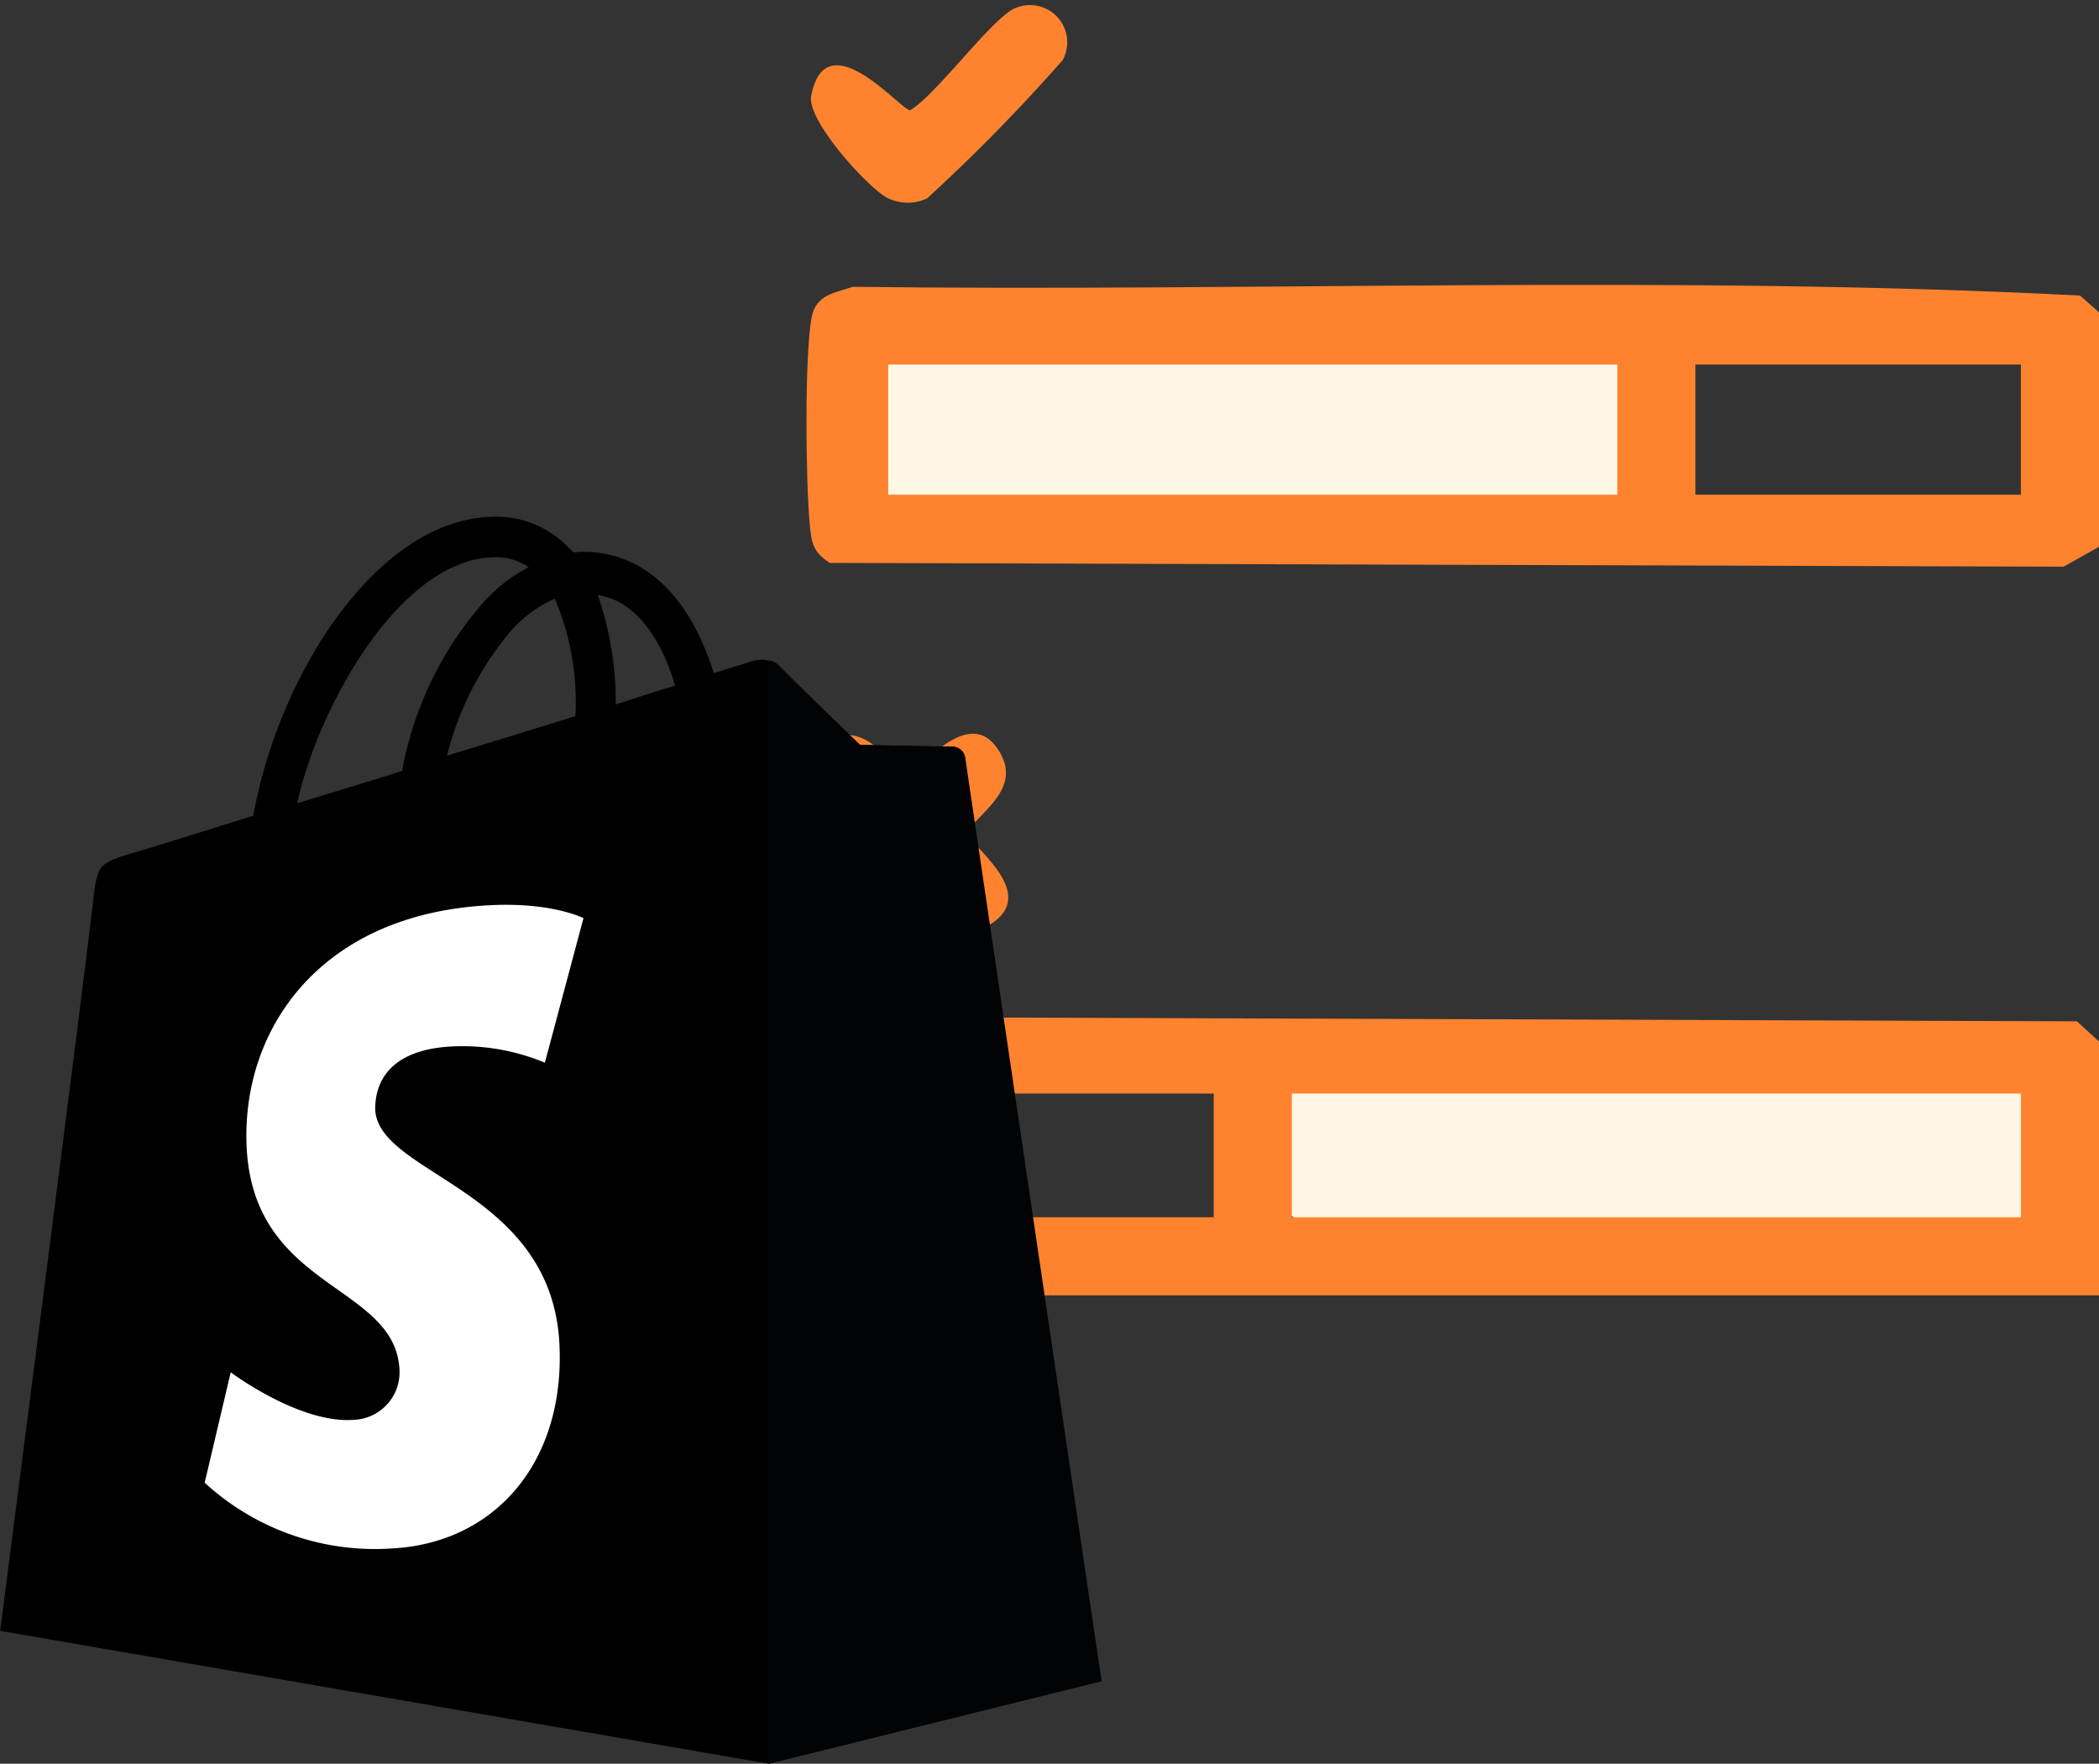
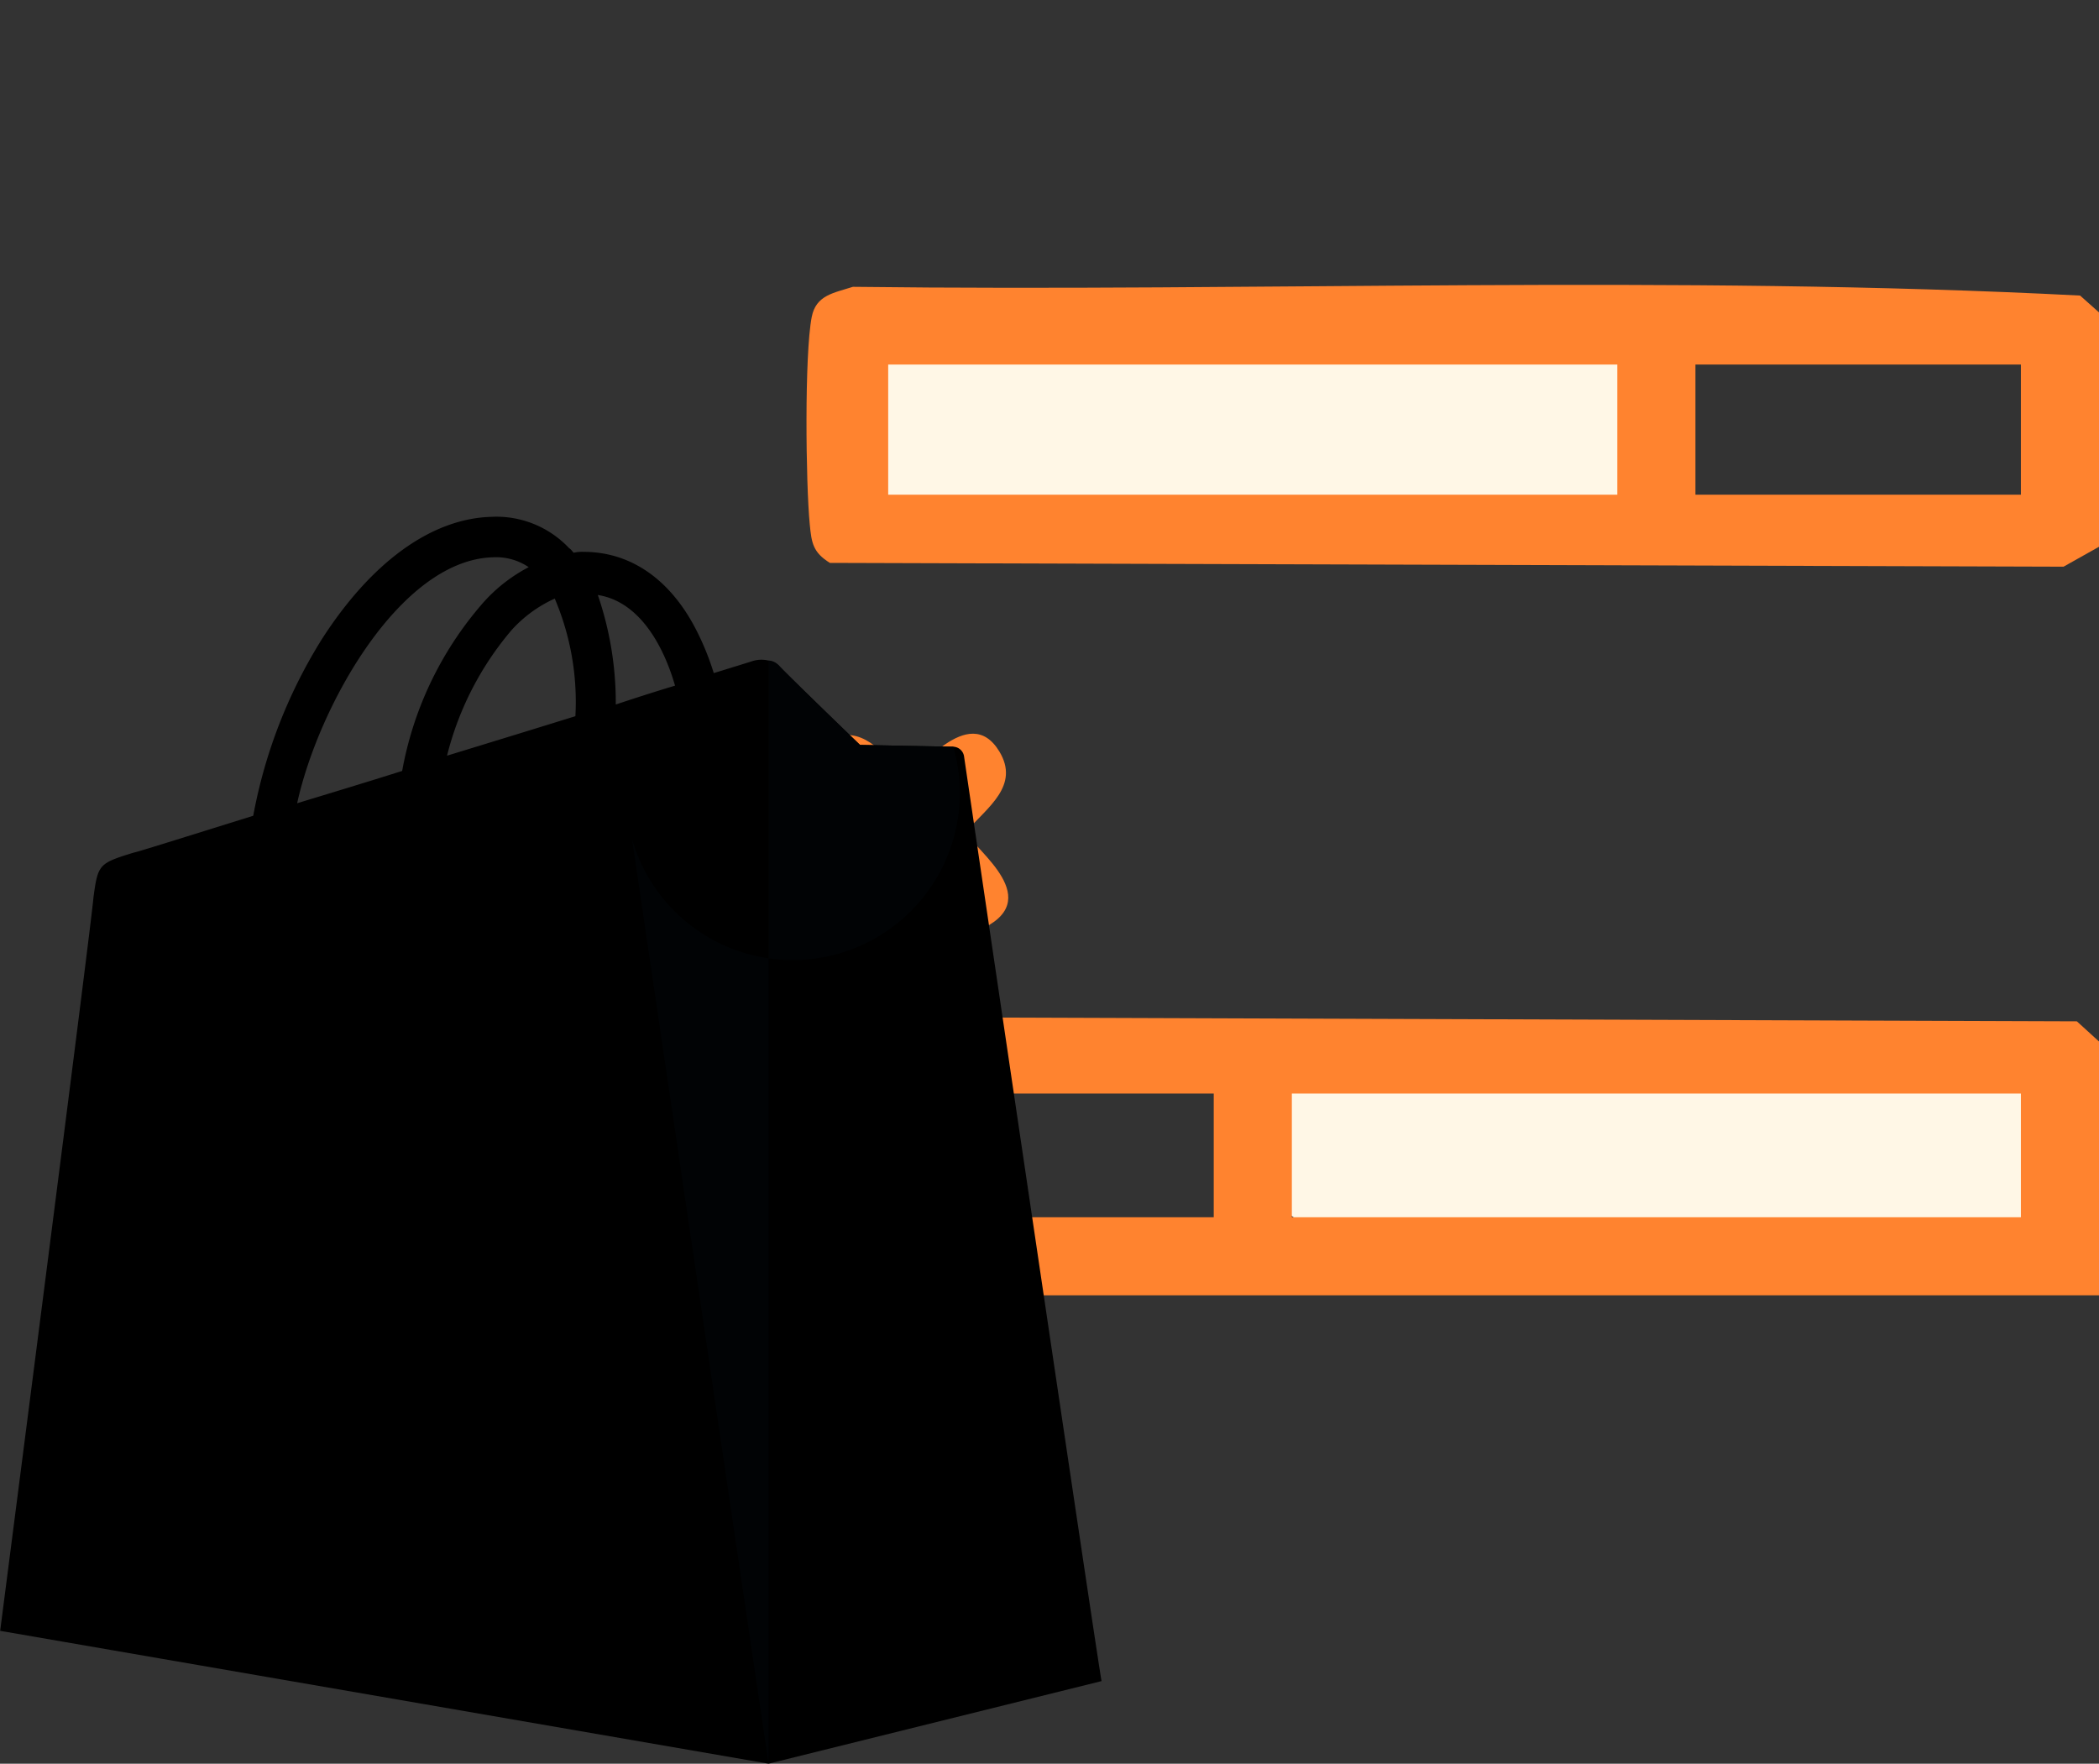
<svg xmlns="http://www.w3.org/2000/svg" width="144" height="121" viewBox="0 0 144 121">
  <rect x="0" y="0" width="144" height="121" fill="#333333" stroke="none" />
  <defs>
    <clipPath id="clip-path">
      <rect id="Rectangle_59351" data-name="Rectangle 59351" width="139.838" height="113.491" fill="none" />
    </clipPath>
    <clipPath id="clip-path-2">
      <rect id="Rectangle_59956" data-name="Rectangle 59956" width="88.866" height="88.866" fill="none" />
    </clipPath>
  </defs>
  <g id="Group_82131" data-name="Group 82131" transform="translate(-308.438 -1768.751)">
    <g id="Group_82121" data-name="Group 82121" transform="translate(312.6 1768.751)">
      <g id="Group_82108" data-name="Group 82108">
        <g id="Group_82080" data-name="Group 82080">
          <rect id="Rectangle_59855" data-name="Rectangle 59855" width="55" height="10" rx="3" transform="translate(54.206 24.164)" fill="#fff7e6" />
        </g>
        <rect id="Rectangle_59856" data-name="Rectangle 59856" width="53" height="10" rx="3" transform="translate(83.096 73.991)" fill="#fff7e6" />
      </g>
      <g id="Group_82119" data-name="Group 82119" transform="translate(50.972)">
        <g id="Group_82119-2" data-name="Group 82119" clip-path="url(#clip-path-2)">
          <path id="Path_190399" data-name="Path 190399" d="M88.866,71.45V88.866H1.786C1.379,88.133.626,87.75.454,86.847.039,84.66.154,75,.439,72.559c.215-1.838.731-2.451,2.572-2.787l84.337.295ZM28.133,75.023H5.8v8.485H28.133Zm55.374,0H33.492v8.485H83.507Z" fill="#ff832f" />
          <path id="Path_190400" data-name="Path 190400" d="M88.866,37.511l-2.432,1.366L1.8,38.617C.632,37.894.542,37.237.419,35.976.144,33.151.051,24.321.554,21.744c.293-1.5,1.5-1.641,2.825-2.067,28.024.346,56.326-.84,84.191.6l1.3,1.157ZM55.82,25.008H5.8v8.931H55.82Zm27.687,0H61.179v8.931H83.507Z" fill="#ff832f" />
          <path id="Path_190401" data-name="Path 190401" d="M2.111,50.54c2.223-.636,3.429,1.384,4.872,2.569.8.14,4.309-5.063,6.44-1.559C14.85,53.9,12.6,55.39,11.2,57c-.144.83,5.213,4.218,1.56,6.44-2.345,1.427-3.841-.824-5.448-2.227C6.508,61.072,3,66.274.867,62.77c-1.426-2.345.825-3.84,2.227-5.448.076-.434-5.508-5.488-.983-6.782" fill="#ff832f" />
-           <path id="Path_190402" data-name="Path 190402" d="M14.612.521a2.552,2.552,0,0,1,3.161,3.6,123.332,123.332,0,0,1-9.3,9.487,3.133,3.133,0,0,1-2.666,0C4.524,13.018.193,8.27.516,6.583,1.528,1.3,6.751,7.657,7.307,7.56,9.085,6.547,13.138.953,14.612.521" fill="#ff832f" />
        </g>
      </g>
    </g>
    <g id="Group_82126" data-name="Group 82126" transform="translate(308.438 1804.209)">
      <path id="Path_188135" data-name="Path 188135" d="M266.14,245.24a.779.779,0,0,0-.739-.677c-.308,0-6.4-.123-6.4-.123s-5.111-4.927-5.6-5.481a2.049,2.049,0,0,0-1.848-.246s-.985.308-2.586.8a18.366,18.366,0,0,0-1.232-3.018c-1.786-3.449-4.5-5.3-7.7-5.3h0a2.526,2.526,0,0,0-.677.062c-.123-.123-.185-.246-.308-.308a6.842,6.842,0,0,0-5.358-2.155c-4.126.123-8.252,3.141-11.639,8.437a34.71,34.71,0,0,0-4.68,12.07c-4.742,1.478-8.067,2.525-8.191,2.525-2.4.739-2.463.8-2.771,3.079-.123,1.724-6.4,50.313-6.4,50.313l52.715,9.114,22.847-5.666C275.5,308.671,266.2,245.672,266.14,245.24Zm-19.83-4.865q-1.847.554-4.065,1.293a22.786,22.786,0,0,0-1.232-7.513C244.155,234.648,245.694,238.22,246.31,240.375Zm-6.836,2.094c-2.771.862-5.789,1.786-8.806,2.71a21.24,21.24,0,0,1,4.434-8.622,8.958,8.958,0,0,1,2.956-2.155A18.071,18.071,0,0,1,239.474,242.469Zm-5.666-10.9a4,4,0,0,1,2.463.677,10.913,10.913,0,0,0-3.2,2.525,24,24,0,0,0-5.481,11.454c-2.525.8-4.988,1.54-7.205,2.217C221.862,241.73,227.466,231.754,233.809,231.569Z" transform="translate(-200 -228.794)" />
      <g id="Group_81371" data-name="Group 81371" transform="translate(14.041 9.857)">
-         <path id="Path_188136" data-name="Path 188136" d="M298.286,250.712c-.308,0-6.4-.123-6.4-.123s-5.111-4.927-5.6-5.481a.989.989,0,0,0-.677-.308v75.685l22.847-5.666s-9.3-63-9.361-63.43A.9.9,0,0,0,298.286,250.712Z" transform="translate(-246.926 -244.8)" fill="#010305" />
-         <path id="Path_188137" data-name="Path 188137" d="M248.788,272.93l-2.648,9.915a14.755,14.755,0,0,0-6.466-1.109c-5.173.308-5.173,3.572-5.173,4.372.308,4.434,11.947,5.419,12.625,15.827.493,8.19-4.311,13.794-11.331,14.226a17.268,17.268,0,0,1-12.994-4.5l1.786-7.575s4.68,3.51,8.375,3.264a3.267,3.267,0,0,0,3.2-3.51c-.37-5.789-9.853-5.419-10.469-14.965-.493-8.006,4.742-16.073,16.319-16.812C246.509,271.76,248.788,272.93,248.788,272.93Z" transform="translate(-222.8 -255.256)" fill="#fff" />
+         <path id="Path_188136" data-name="Path 188136" d="M298.286,250.712c-.308,0-6.4-.123-6.4-.123s-5.111-4.927-5.6-5.481a.989.989,0,0,0-.677-.308v75.685s-9.3-63-9.361-63.43A.9.9,0,0,0,298.286,250.712Z" transform="translate(-246.926 -244.8)" fill="#010305" />
      </g>
    </g>
  </g>
</svg>